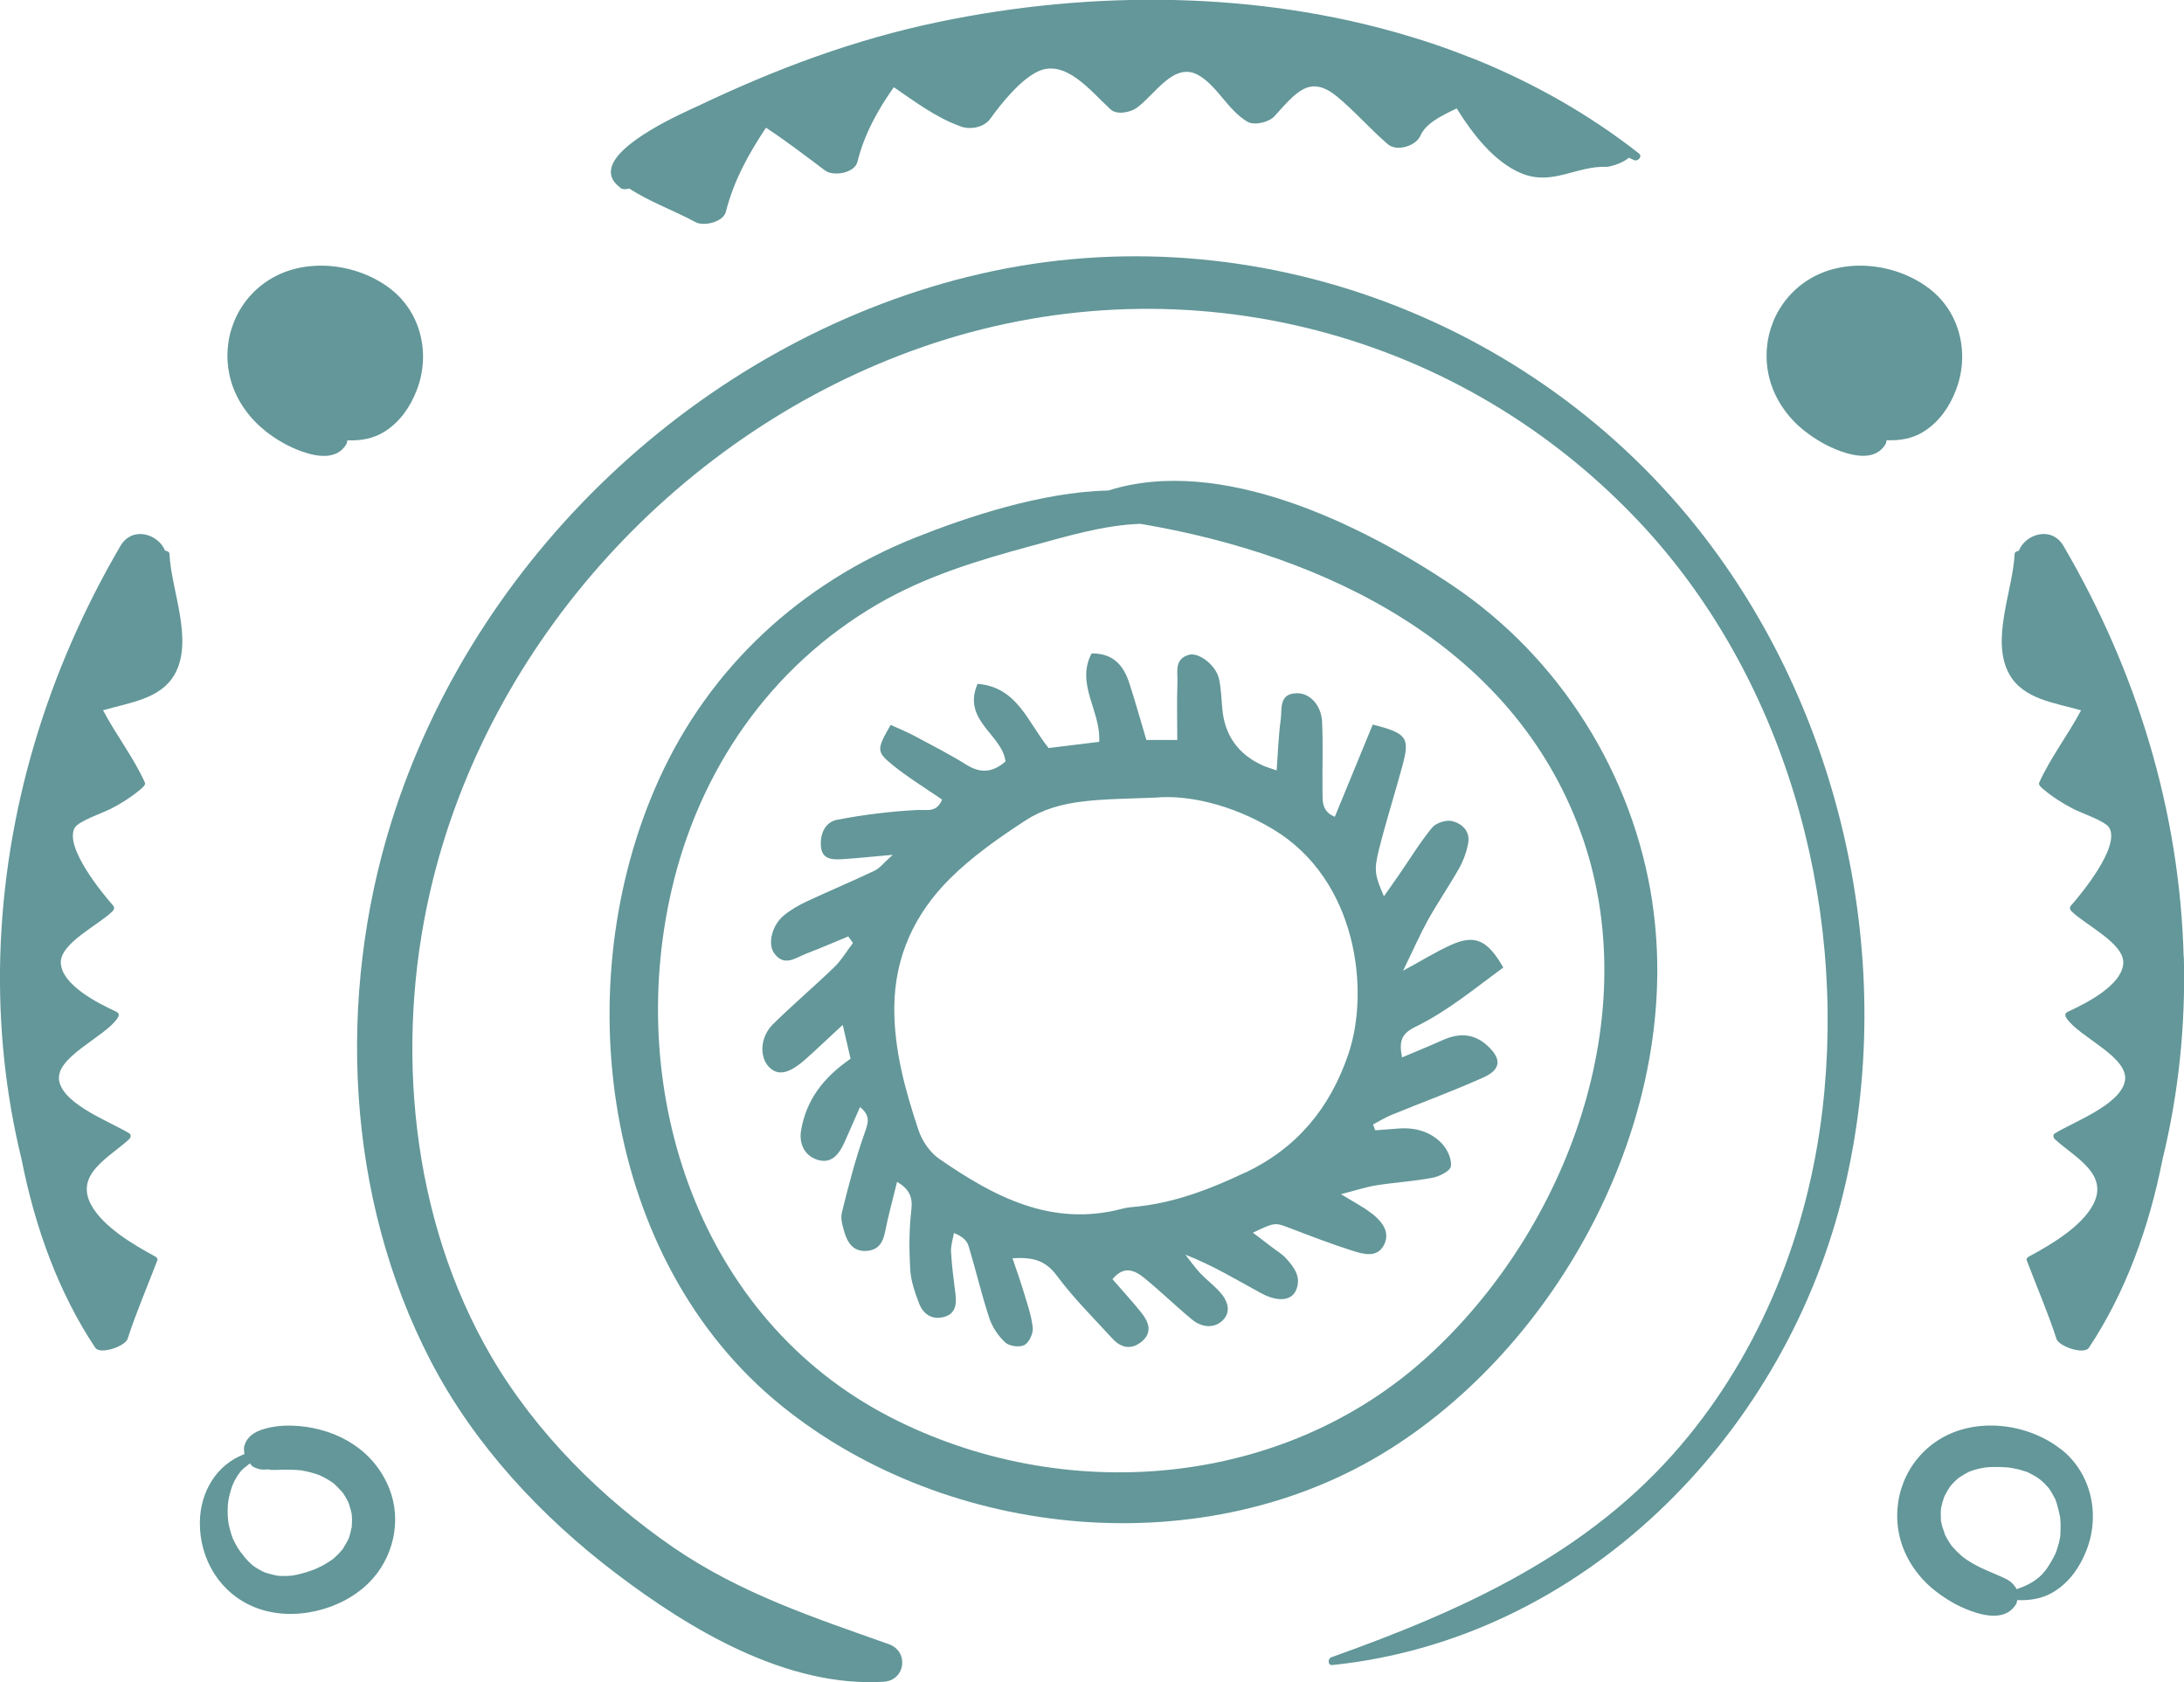
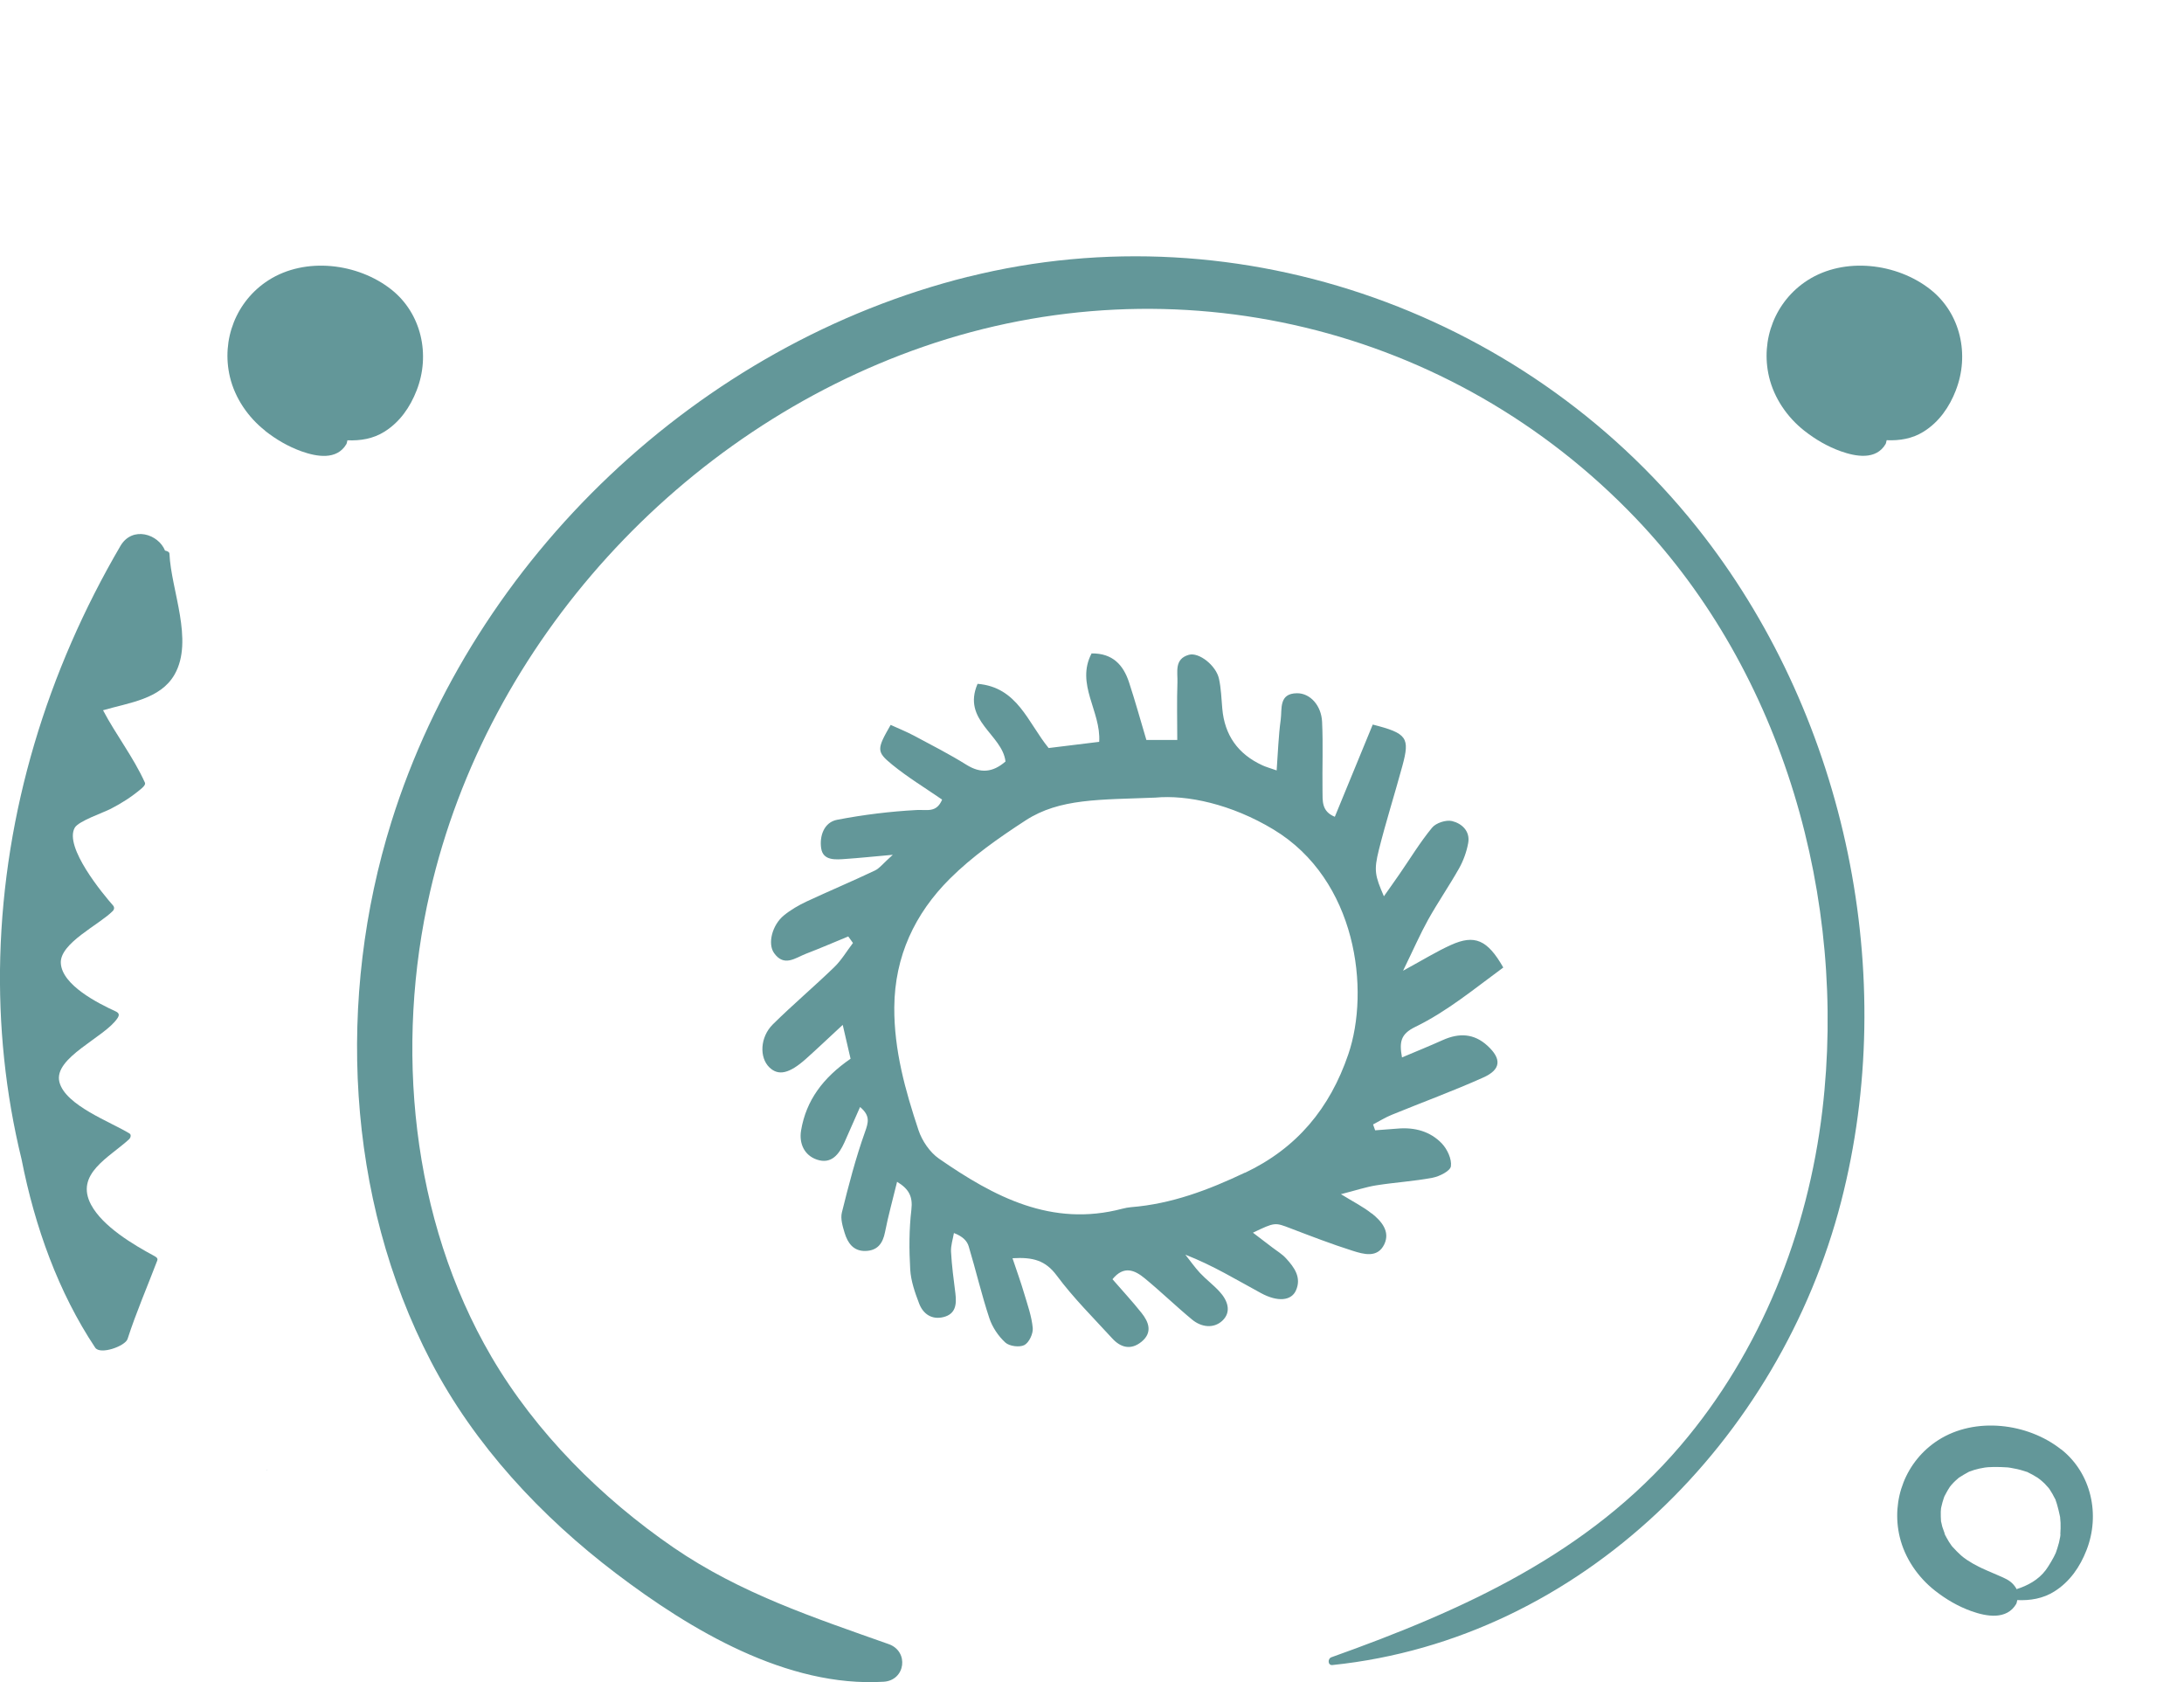
<svg xmlns="http://www.w3.org/2000/svg" id="Calque_2" data-name="Calque 2" viewBox="0 0 264.34 203.57">
  <defs>
    <style>
      .cls-1 {
        fill: #639799;
        stroke-width: 0px;
      }
    </style>
  </defs>
  <g id="Calque_1-2" data-name="Calque 1">
    <g>
      <path class="cls-1" d="M166.02,146.85c-.99-.8-2.16-1.38-3.72-2.34,1.78-.45,3.01-.87,4.27-1.07,2.26-.36,4.57-.49,6.82-.92.84-.16,2.15-.82,2.22-1.39.12-.87-.44-2.06-1.09-2.75-1.4-1.47-3.28-1.98-5.32-1.81-.92.08-1.84.14-2.76.21-.08-.23-.17-.47-.25-.71.75-.39,1.48-.85,2.27-1.17,3.69-1.51,7.44-2.88,11.07-4.51,2.17-.97,2.23-2.26.51-3.84-1.63-1.5-3.43-1.57-5.39-.7-1.6.72-3.23,1.38-4.96,2.11-.34-1.86-.17-2.83,1.6-3.69,3.89-1.89,7.23-4.68,10.66-7.19-1.92-3.37-3.47-4.02-6.33-2.73-1.71.77-3.32,1.77-5.8,3.12,1.26-2.58,2.06-4.42,3.03-6.17,1.18-2.11,2.56-4.11,3.75-6.22.52-.93.91-2,1.1-3.05.27-1.45-.77-2.38-1.94-2.67-.72-.18-1.96.22-2.43.8-1.46,1.77-2.65,3.75-3.96,5.64-.56.82-1.15,1.63-1.87,2.66-1.08-2.5-1.23-3.12-.61-5.61.85-3.4,1.92-6.75,2.84-10.14.94-3.45.59-3.97-3.58-5.03-1.5,3.64-3.03,7.36-4.59,11.16-1.63-.66-1.47-1.96-1.49-3.12-.04-2.79.08-5.58-.05-8.36-.09-2-1.45-3.48-3.03-3.47-2.24.01-1.8,1.9-1.98,3.21-.27,1.96-.33,3.96-.49,6.13-.85-.3-1.3-.42-1.73-.62q-4.43-2.04-4.85-6.86c-.11-1.21-.14-2.43-.4-3.61-.35-1.62-2.44-3.25-3.65-2.9-1.8.51-1.33,2.1-1.38,3.34-.08,2.27-.02,4.55-.02,6.96h-3.74c-.71-2.38-1.35-4.7-2.1-6.98-.69-2.09-1.97-3.52-4.53-3.49-1.96,3.73,1.16,7,.92,10.7-2.19.27-4.2.51-6.12.75-2.53-3.1-3.76-7.37-8.6-7.77-1.92,4.45,3.01,6.14,3.38,9.4-1.55,1.34-3.02,1.46-4.72.4-2.05-1.28-4.21-2.38-6.34-3.52-.93-.49-1.91-.89-2.84-1.31-1.67,2.92-1.75,3.23.16,4.79,1.91,1.56,4.05,2.86,6.07,4.25-.68,1.63-1.83,1.2-3.06,1.26-3.23.17-6.46.57-9.64,1.18-1.64.31-2.15,2.04-1.94,3.44.22,1.54,1.76,1.39,2.97,1.3,1.62-.11,3.23-.28,5.7-.5-1.17,1.04-1.6,1.64-2.18,1.91-2.72,1.29-5.5,2.46-8.23,3.73-.98.46-1.95,1.02-2.78,1.7-1.42,1.17-1.98,3.42-1.18,4.55,1.22,1.72,2.58.58,3.87.08,1.72-.66,3.41-1.39,5.11-2.09.19.26.38.53.57.79-.75.98-1.39,2.08-2.27,2.93-2.43,2.35-5.02,4.54-7.42,6.91-1.57,1.55-1.66,4.03-.42,5.22,1.09,1.05,2.41.75,4.41-1.03,1.39-1.24,2.74-2.53,4.46-4.12.4,1.75.67,2.89.95,4.1-3.34,2.3-5.38,5.04-5.99,8.68-.26,1.56.38,3.01,1.93,3.53,1.73.58,2.66-.64,3.31-2.07.63-1.4,1.24-2.81,1.9-4.3,1.26,1.06,1.01,1.86.59,3.04-1.13,3.17-1.98,6.45-2.79,9.72-.19.75.09,1.68.33,2.47.37,1.22,1.06,2.23,2.53,2.19,1.44-.04,2.09-.9,2.36-2.28.39-1.99.94-3.95,1.46-6.09,1.42.86,1.92,1.77,1.73,3.38-.28,2.38-.28,4.83-.14,7.23.08,1.4.58,2.82,1.09,4.15.48,1.23,1.51,1.95,2.9,1.62,1.52-.36,1.64-1.55,1.48-2.86-.21-1.68-.44-3.36-.53-5.05-.04-.75.22-1.51.35-2.27,1.08.41,1.6.97,1.79,1.62.87,2.89,1.55,5.83,2.5,8.69.36,1.09,1.09,2.17,1.93,2.94.49.45,1.71.61,2.3.31.57-.29,1.08-1.38,1.02-2.06-.13-1.42-.63-2.81-1.04-4.19-.39-1.33-.87-2.65-1.41-4.26,2.47-.15,3.99.26,5.35,2.09,2.01,2.71,4.43,5.11,6.72,7.61,1.02,1.12,2.26,1.45,3.54.41,1.37-1.12.89-2.39,0-3.5-1.12-1.41-2.35-2.73-3.51-4.07,1.37-1.69,2.7-1.1,3.89-.12,1.96,1.61,3.78,3.38,5.74,5,1.13.94,2.62,1.12,3.67.14,1.15-1.09.63-2.47-.35-3.53-.73-.8-1.62-1.46-2.36-2.25-.64-.69-1.18-1.47-1.77-2.21,3.35,1.3,6.21,3.06,9.17,4.66,2.02,1.09,3.65.92,4.21-.32.71-1.57-.19-2.8-1.19-3.89-.48-.53-1.13-.91-1.7-1.35-.73-.56-1.47-1.12-2.31-1.76,2.67-1.28,2.66-1.25,4.54-.53,2.49.95,4.97,1.91,7.5,2.71,1.35.43,3.04.93,3.86-.78.74-1.56-.36-2.81-1.51-3.73ZM150.69,141.9c-4.4,2.09-8.88,3.79-13.78,4.18-.36.03-.72.1-1.07.19-8.56,2.26-15.53-1.45-22.19-6.06-1.11-.77-2.05-2.16-2.48-3.45-1.6-4.81-2.96-9.67-2.93-14.86.05-6.2,2.5-11.35,6.72-15.56,2.71-2.7,5.94-4.96,9.17-7.06,4.14-2.69,8.99-2.49,15.71-2.76,3.82-.36,9.2.78,14.3,3.86,10.1,6.1,11.7,19.45,9.05,27.21-2.23,6.53-6.22,11.35-12.5,14.33Z" />
      <path class="cls-1" d="M19.98,66.64c-.8-2.02-3.96-3.03-5.4-.58C5.71,81.22.51,98.21.03,115.8c-.22,8.24.62,16.49,2.58,24.49,1.61,8.19,4.46,16.1,8.91,22.79.6.91,3.64-.18,3.92-1.05,1.04-3.22,2.39-6.32,3.59-9.48.12-.31-.16-.45-.37-.57-2.55-1.37-6.22-3.56-7.63-6.18-2.01-3.74,2.2-5.73,4.61-7.95.16-.15.28-.53.04-.68-2.24-1.39-7.77-3.39-8.49-6.23-.75-2.96,5.5-5.4,7.03-7.73.25-.38.21-.62-.22-.82-2.09-.96-6.51-3.17-6.64-5.85-.12-2.41,4.63-4.62,6.28-6.29.21-.21.22-.47.04-.68-1.15-1.3-5.97-7.07-4.63-9.41.46-.8,3.41-1.8,4.33-2.27,1.36-.7,2.55-1.46,3.72-2.45.14-.12.56-.47.44-.73-1.4-3.1-3.49-5.76-5.07-8.76,3.14-.92,6.95-1.33,8.66-4.33,2.35-4.12-.43-10.22-.62-14.6,0-.21-.22-.32-.51-.39Z" />
-       <path class="cls-1" d="M264.3,115.8c-.47-17.6-5.67-34.58-14.55-49.74-1.43-2.45-4.6-1.45-5.4.58-.29.07-.5.18-.51.39-.19,4.38-2.97,10.48-.62,14.6,1.72,3.01,5.52,3.42,8.66,4.33-1.58,2.99-3.67,5.66-5.07,8.76-.12.27.3.61.44.73,1.17.99,2.36,1.75,3.72,2.45.92.48,3.87,1.47,4.33,2.27,1.34,2.33-3.48,8.1-4.63,9.41-.19.21-.17.47.04.68,1.65,1.66,6.4,3.88,6.28,6.29-.13,2.68-4.55,4.89-6.64,5.85-.43.2-.47.44-.22.82,1.53,2.33,7.78,4.76,7.03,7.73-.72,2.84-6.25,4.83-8.49,6.23-.24.15-.12.54.04.68,2.41,2.21,6.62,4.2,4.61,7.95-1.41,2.63-5.07,4.81-7.63,6.18-.22.12-.49.26-.37.57,1.2,3.16,2.55,6.26,3.59,9.48.28.87,3.32,1.96,3.92,1.05,4.45-6.69,7.3-14.6,8.91-22.79,1.96-8.01,2.8-16.25,2.58-24.49Z" />
-       <path class="cls-1" d="M75.03,22.71c.32.24.74.22,1.13.1,2.51,1.64,5.36,2.63,8.04,4.08.99.53,3.33-.02,3.65-1.25.97-3.81,2.76-7.02,4.86-10.19,2.46,1.62,4.79,3.41,7.15,5.18.99.75,3.58.33,3.92-1.05.84-3.37,2.46-6.27,4.4-9.03,2.62,1.78,5.12,3.7,8.16,4.77,1.14.4,2.77.09,3.51-.94,1.34-1.86,3.58-4.65,5.68-5.69,3.39-1.67,6.46,2.32,8.89,4.55.76.7,2.4.36,3.15-.18,2.23-1.6,4.52-5.66,7.49-3.96,2.29,1.31,3.54,4.22,5.92,5.63.85.5,2.62.05,3.25-.64,2.63-2.89,4.28-5.12,7.59-2.41,2.18,1.79,4.03,3.96,6.18,5.79,1.07.92,3.4.18,3.92-1.05.64-1.5,2.56-2.42,4.39-3.3,1.92,3.09,4.56,6.52,7.87,7.87,3.72,1.52,6.61-.94,10.27-.8.39.01,2.08-.48,2.69-1.11.2.1.4.18.6.28.49.25,1.1-.43.62-.8-6.04-4.73-12.66-8.46-19.64-11.31-.33-.14-.66-.24-.99-.38-1.65-.65-3.32-1.26-5.01-1.81-.69-.22-1.38-.44-2.08-.65-18.29-5.53-38.44-5.63-57.05-1.75-10.26,2.14-19.66,5.67-29.1,10.16-1.39.66-10.43,4.52-10.55,7.91,0,.04,0,.09,0,.13.02.63.33,1.25,1.11,1.82Z" />
-       <path class="cls-1" d="M117.16,33.49c-32.55,8.13-59.78,33.98-69.79,65.97-6.62,21.18-5.54,45.43,4.78,65.27,5.27,10.14,13.36,18.81,22.42,25.68,9.03,6.85,20.68,13.81,32.38,13.1,2.65-.16,3.1-3.67.62-4.55-9.15-3.24-17.95-6.14-26.04-11.68-8.73-5.99-16.67-13.92-22.04-23.08-9.76-16.67-11.72-37.64-7.44-56.27,6.95-30.28,30.4-55.82,59.7-65.97,30.47-10.55,63.94-2.6,86.28,20.8,17.88,18.73,25.56,46.14,22.54,71.6-1.75,14.78-7.45,29.19-17.15,40.56-11.2,13.14-26.34,19.94-42.28,25.63-.47.17-.44,1,.13.94,30.2-3.13,54.16-27.35,61.57-56.08,7.05-27.33.65-58.14-16.58-80.48-20.74-26.92-56.09-39.68-89.1-31.43Z" />
+       <path class="cls-1" d="M117.16,33.49c-32.55,8.13-59.78,33.98-69.79,65.97-6.62,21.18-5.54,45.43,4.78,65.27,5.27,10.14,13.36,18.81,22.42,25.68,9.03,6.85,20.68,13.81,32.38,13.1,2.65-.16,3.1-3.67.62-4.55-9.15-3.24-17.95-6.14-26.04-11.68-8.73-5.99-16.67-13.92-22.04-23.08-9.76-16.67-11.72-37.64-7.44-56.27,6.95-30.28,30.4-55.82,59.7-65.97,30.47-10.55,63.94-2.6,86.28,20.8,17.88,18.73,25.56,46.14,22.54,71.6-1.75,14.78-7.45,29.19-17.15,40.56-11.2,13.14-26.34,19.94-42.28,25.63-.47.17-.44,1,.13.94,30.2-3.13,54.16-27.35,61.57-56.08,7.05-27.33.65-58.14-16.58-80.48-20.74-26.92-56.09-39.68-89.1-31.43" />
      <path class="cls-1" d="M249.47,175.4c-4.05-3.21-10.42-3.98-14.87-1.13-3.92,2.51-5.74,7.2-4.67,11.71.61,2.56,2.2,4.88,4.26,6.5,1.35,1.06,2.8,1.91,4.42,2.49,1.82.65,4.26,1.09,5.42-.87.08-.14.08-.31.13-.47,1.57.07,3.11-.18,4.48-1.04,1.87-1.17,3.11-2.97,3.9-5,1.68-4.28.6-9.3-3.06-12.2ZM236.18,179.66s-.02.04-.07.08c.02-.02.05-.08.07-.08ZM235.31,181.1c-.03.07-.05.13-.05.12,0,0,.04-.08.05-.12ZM249.39,185.63c0,.07-.02.15-.02.22,0,.04-.01.08-.02.14-.05.23-.09.46-.14.68-.1.39-.31,1.06-.39,1.25-.21.51-.89,1.66-1.23,2.1-.88,1.16-2.16,1.86-3.53,2.29-.02-.03,0-.07-.03-.1-.41-.69-.95-1.05-1.68-1.34.78.32-.38-.18-.68-.31.42.18.06.03-.02-.01-.34-.15-.69-.29-1.03-.44-.01,0-.03-.01-.04-.02-.1-.05-.21-.09-.31-.14-.25-.11-.5-.22-.75-.35-.49-.24-.98-.52-1.43-.82-.04-.03-.24-.17-.37-.26-.1-.09-.34-.28-.38-.31-.35-.31-.67-.65-.98-.99,0,0,0,0-.01,0,0,0-.02-.02-.02-.02,0,0-.02-.02-.02-.03-.02-.03-.04-.04-.06-.07,0,0-.01-.02-.02-.03-.03-.04-.06-.08-.1-.12.08.08.05.06.09.11-.11-.16-.22-.32-.33-.48-.11-.18-.21-.35-.31-.54-.04-.08-.08-.16-.12-.24,0,.02,0,.04,0,.05,0,0-.03-.08-.03-.1-.11-.21-.09-.23-.05-.16-.09-.29-.27-.73-.3-.85-.05-.19-.08-.38-.13-.57-.01-.04,0-.03-.02-.06,0-.02,0,0,0-.02-.02-.38-.04-.75-.03-1.13,0-.14.02-.28.03-.42.01-.07.02-.13.04-.2.08-.36.18-.72.3-1.07.02-.06.05-.13.07-.19.08-.17.21-.41.24-.45.06-.1.26-.48.43-.72.01-.01,0,0,.02-.02.06-.07.12-.15.18-.22.14-.16.29-.32.44-.46.14-.13.28-.26.43-.38.02-.01,0,0,.02-.02.02-.01,0,0,.04-.02.36-.23.72-.45,1.1-.65.06-.03.06-.03.09-.05,0,0,0,0,.01,0,.2-.06.4-.15.6-.21.43-.13.86-.22,1.3-.29.1-.01.25-.03.36-.04.24-.02.48-.02.73-.03.55,0,1.09.01,1.63.05.03,0,.12.01.18.02.08.01.17.02.2.03.28.05.55.1.82.16.26.06.52.13.77.21.12.04.24.08.37.12.04.01.03,0,.04,0,.02,0,0,0,.03.02.43.21.85.43,1.25.69.1.06.36.28.37.28.16.14.33.28.48.43.15.15.29.32.44.48.02.02.04.04.06.07.03.04.06.08.09.12.25.37.46.75.66,1.15.04.07.04.07.06.1,0,.03,0,.03.03.11.07.2.14.39.19.59.12.42.22.84.31,1.27.02.11.03.14.04.18,0,.01,0,0,0,.06.01.21.04.41.05.62.02.46,0,.92-.03,1.39Z" />
      <path class="cls-1" d="M32.08,52.13c1.35,1.06,2.8,1.91,4.42,2.49,1.83.65,4.26,1.09,5.42-.87.08-.14.08-.31.13-.47,1.57.07,3.11-.18,4.48-1.04,1.87-1.17,3.11-2.97,3.9-5,1.68-4.28.6-9.3-3.06-12.2-4.06-3.21-10.42-3.98-14.87-1.13-3.92,2.51-5.74,7.2-4.67,11.71.61,2.56,2.2,4.88,4.26,6.5Z" />
      <path class="cls-1" d="M236.72,47.24c1.68-4.28.6-9.3-3.06-12.2-4.06-3.21-10.42-3.98-14.87-1.13-3.92,2.51-5.74,7.2-4.67,11.71.61,2.56,2.2,4.88,4.26,6.5,1.35,1.06,2.8,1.91,4.42,2.49,1.83.65,4.26,1.09,5.42-.87.08-.14.08-.31.13-.47,1.57.07,3.11-.18,4.48-1.04,1.87-1.17,3.11-2.97,3.9-5Z" />
      <path class="cls-1" d="M32.39,177.84c-.19.01-.19.08,0,0h0Z" />
-       <path class="cls-1" d="M36.04,172.56c-1.4-.11-2.93-.02-4.27.42-1.01.33-1.85.87-2.18,1.93-.11.36-.05.71,0,1.05-3.4,1.28-5.37,4.61-5.4,8.26-.04,4.53,2.49,8.66,6.75,10.32,4.5,1.76,10.36.36,13.74-3.04,2.94-2.96,3.99-7.49,2.43-11.39-1.86-4.64-6.23-7.17-11.08-7.56ZM30.6,189.45c-.09-.06-.18-.15.02.01,0,0-.01,0-.02-.01ZM42.55,184.85s0,0,0,0c-.05.24-.1.48-.16.72-.05.2-.12.39-.18.58-.02.05,0,.03-.02.06,0,.01,0,0-.01.02-.2.4-.42.78-.66,1.16-.04.06-.03.05-.05.09-.02.02,0,0-.03.03-.15.17-.29.34-.44.5-.16.16-.32.32-.49.47-.09.08-.18.16-.28.24,0,0,0,0,0,0-.4.25-.78.52-1.2.74-.23.12-.47.23-.7.34-.02.01-.05.02-.07.03.03-.02-.25.11-.35.14-.55.21-1.11.38-1.68.52-.29.07-.59.13-.89.18-.02,0,0,0-.02,0-.02,0-.01,0-.04,0-.19.01-.37.03-.56.04-.24,0-.48,0-.72,0-.15,0-.29-.02-.44-.03,0,0,0,0,0,0-.48-.11-.95-.21-1.42-.37-.01,0-.11-.04-.18-.07-.07-.03-.16-.07-.17-.08-.18-.09-.37-.19-.54-.29-.21-.12-.41-.26-.61-.4-.1-.08-.2-.17-.3-.26-.29-.26-.55-.55-.8-.85.11.11-.46-.62-.34-.43-.13-.19-.26-.37-.39-.56-.22-.36-.42-.74-.6-1.12,0-.02,0,0-.01-.02,0,0,0,0,0,0-.04-.12-.09-.24-.13-.35-.08-.24-.16-.48-.22-.72-.06-.22-.11-.43-.16-.65-.01-.07-.06-.34-.07-.43-.05-.44-.08-.89-.07-1.33.02-.91.09-1.39.38-2.4.22-.78.57-1.47,1.1-2.17.34-.45.8-.75,1.22-1.09.12.11.16.27.31.36.38.23.91.4,1.36.39.12,0,.59-.03.69-.09-.08.05-.15.08-.2.1.04,0,.09,0,.15,0,.66.07,1.36-.01,2.02,0,.59,0,1.18.01,1.76.07.04,0,.08,0,.12.01.06,0,.12.02.17.03.32.07.63.12.95.21.22.06.44.12.65.19.05.02.25.09.41.15.13.06.39.17.46.21.23.12.45.24.68.38.03.02.43.29.55.37.04.03.08.07.12.1.36.32.67.67,1,1.02,0,.02,0,0,.02.03.13.19.26.38.37.58.09.16.18.32.26.48.03.06.06.12.09.19.11.36.24.71.32,1.09.02.07.03.14.04.21,0-.05-.02-.07,0-.12-.02.05.01.13.02.21,0,0,0,.02,0,.03,0,.02,0,0,0,.02.02.15.03.3.03.41.02.39-.02.77-.04,1.16Z" />
-       <path class="cls-1" d="M199.99,109.16c-2.33-15.47-11.19-29.57-24.16-38.29-11.06-7.44-28.13-15.81-41.68-11.51-8.13.17-17.24,3.26-23.28,5.66-13.88,5.52-24.92,15.64-31.11,29.29-11.18,24.65-6.94,58.2,14.83,75.8,20.24,16.36,51.46,19.26,73.66,5.23,21.18-13.38,35.53-41.01,31.73-66.18ZM107.7,171.46c-23.02-11.86-32.07-39.16-26.43-63.69,3.34-14.55,11.93-27.05,24.89-34.62,5.87-3.43,12.17-5.33,18.68-7.09,4.04-1.09,8.71-2.53,13.19-2.67,22.4,3.77,44.94,14.62,53.23,37.16,8.13,22.12-1.55,48.16-18.42,63.56-17.6,16.08-44.21,18.14-65.15,7.35Z" />
    </g>
  </g>
</svg>